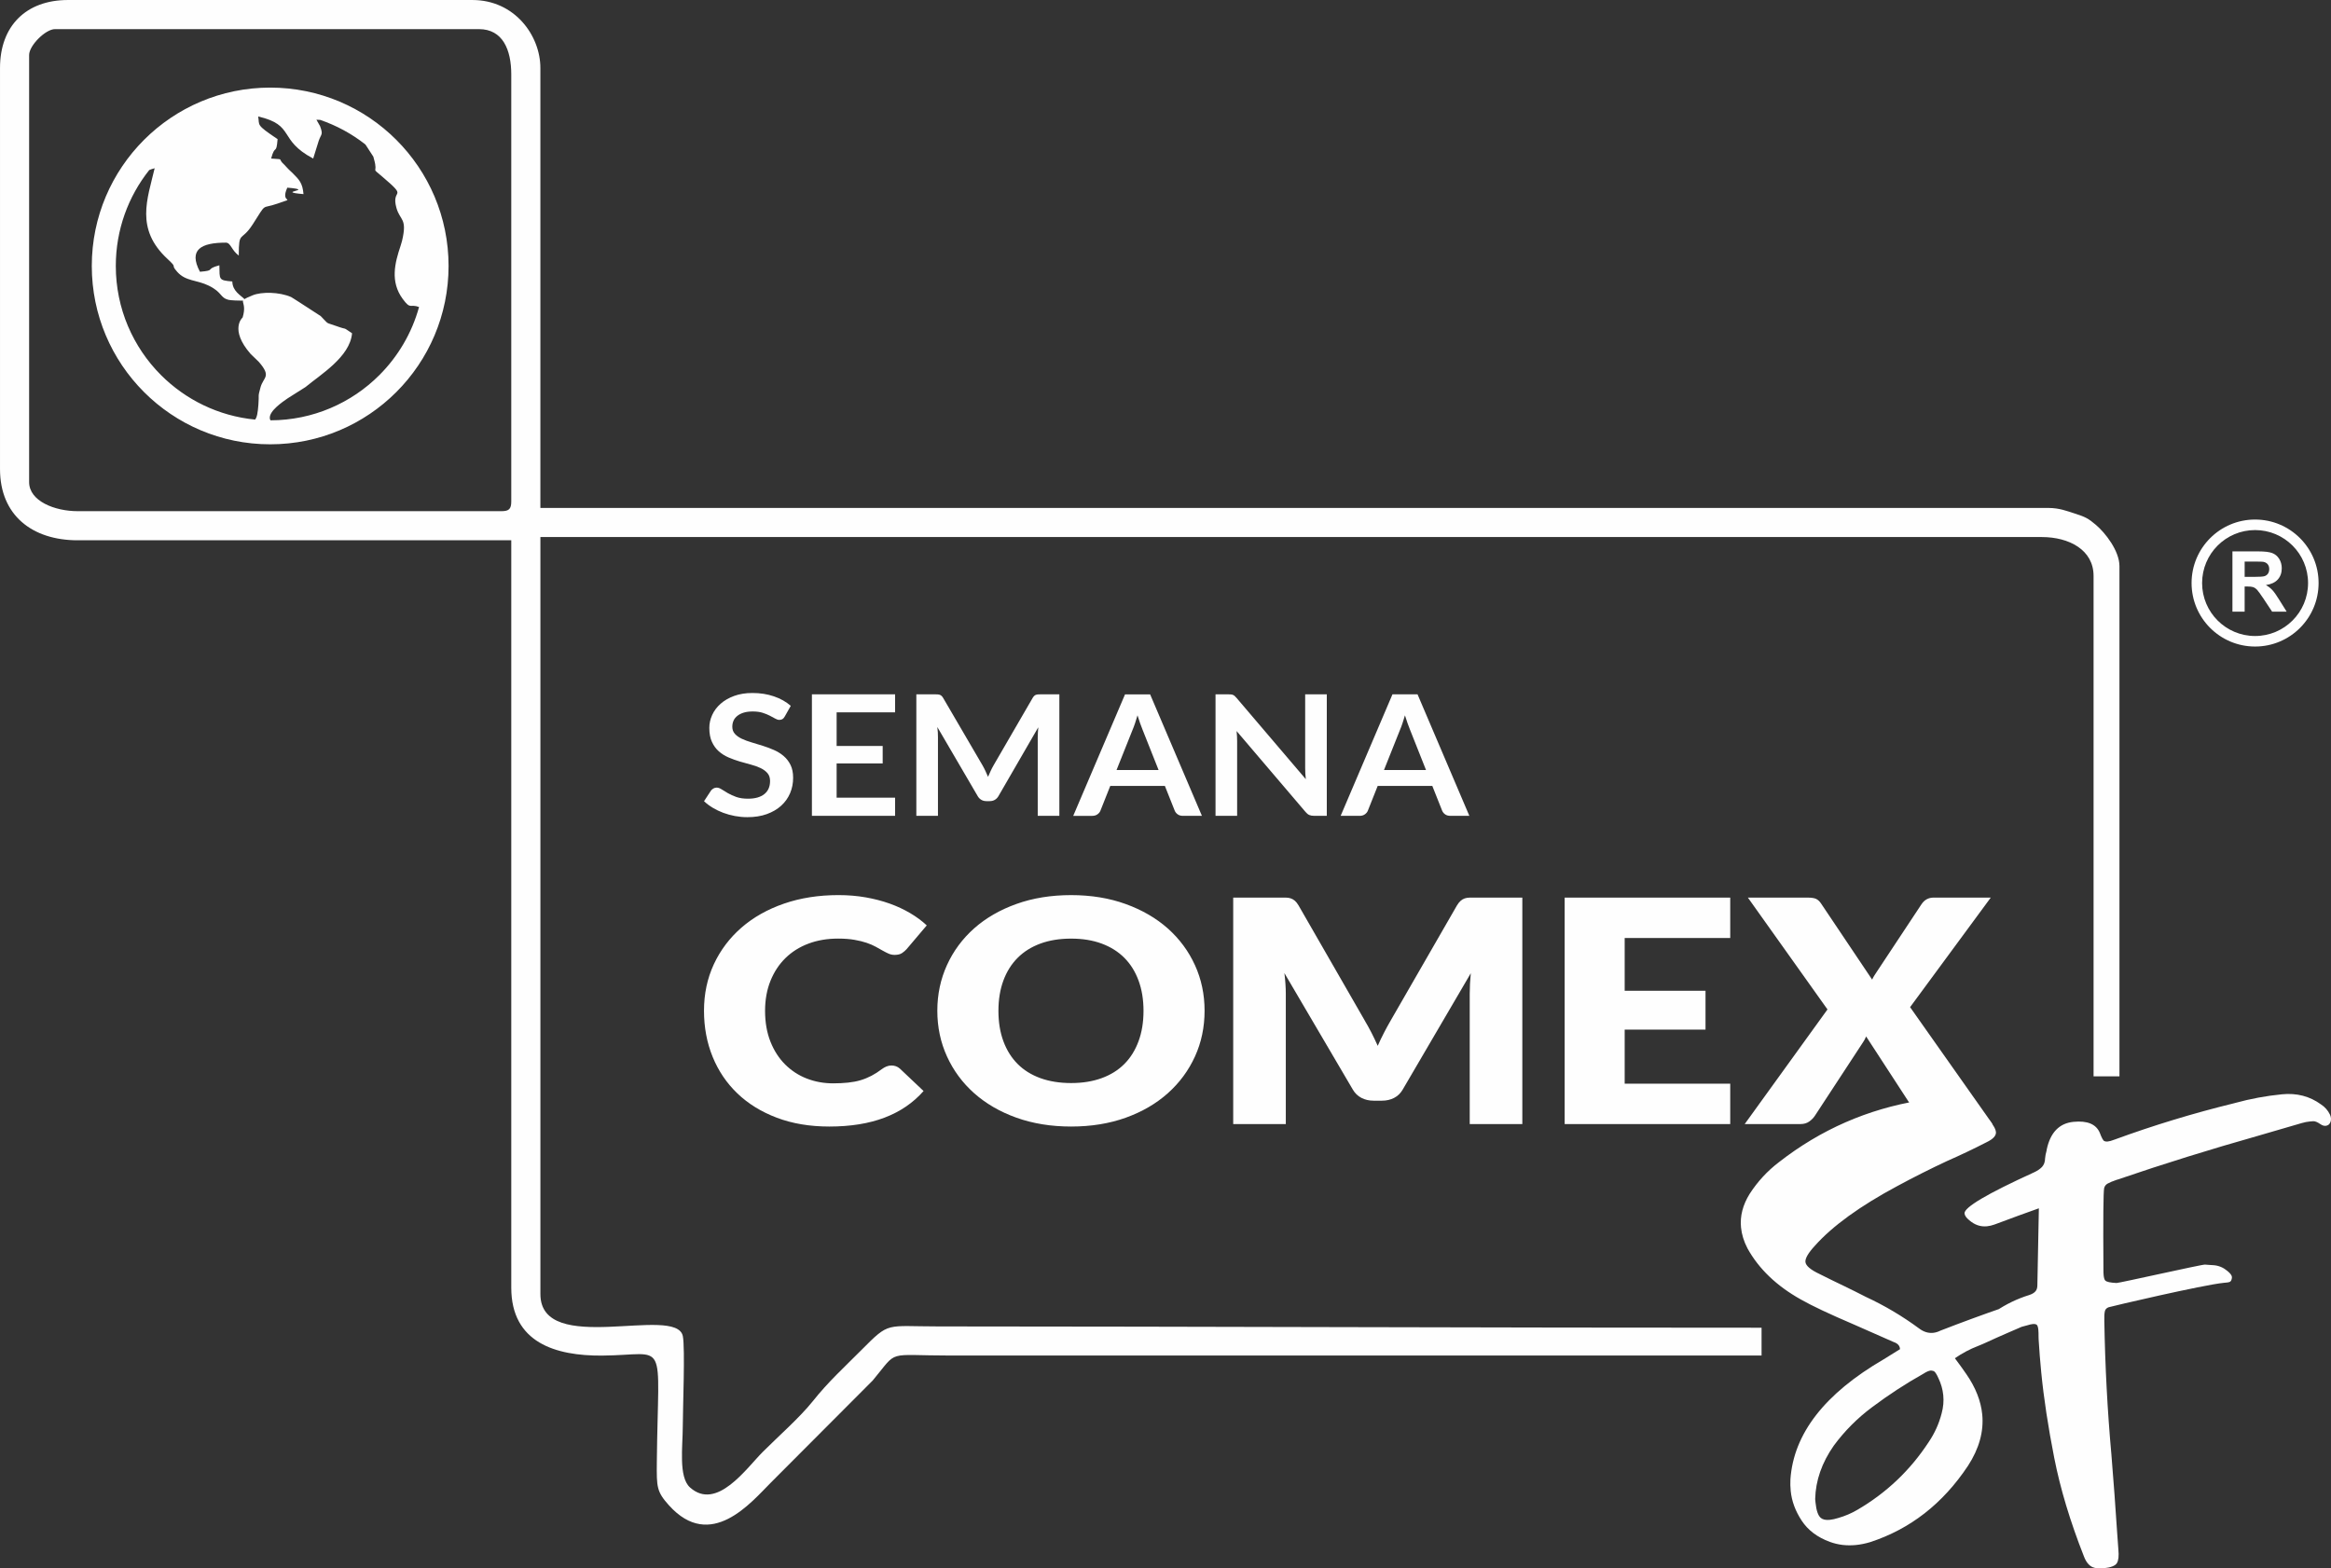
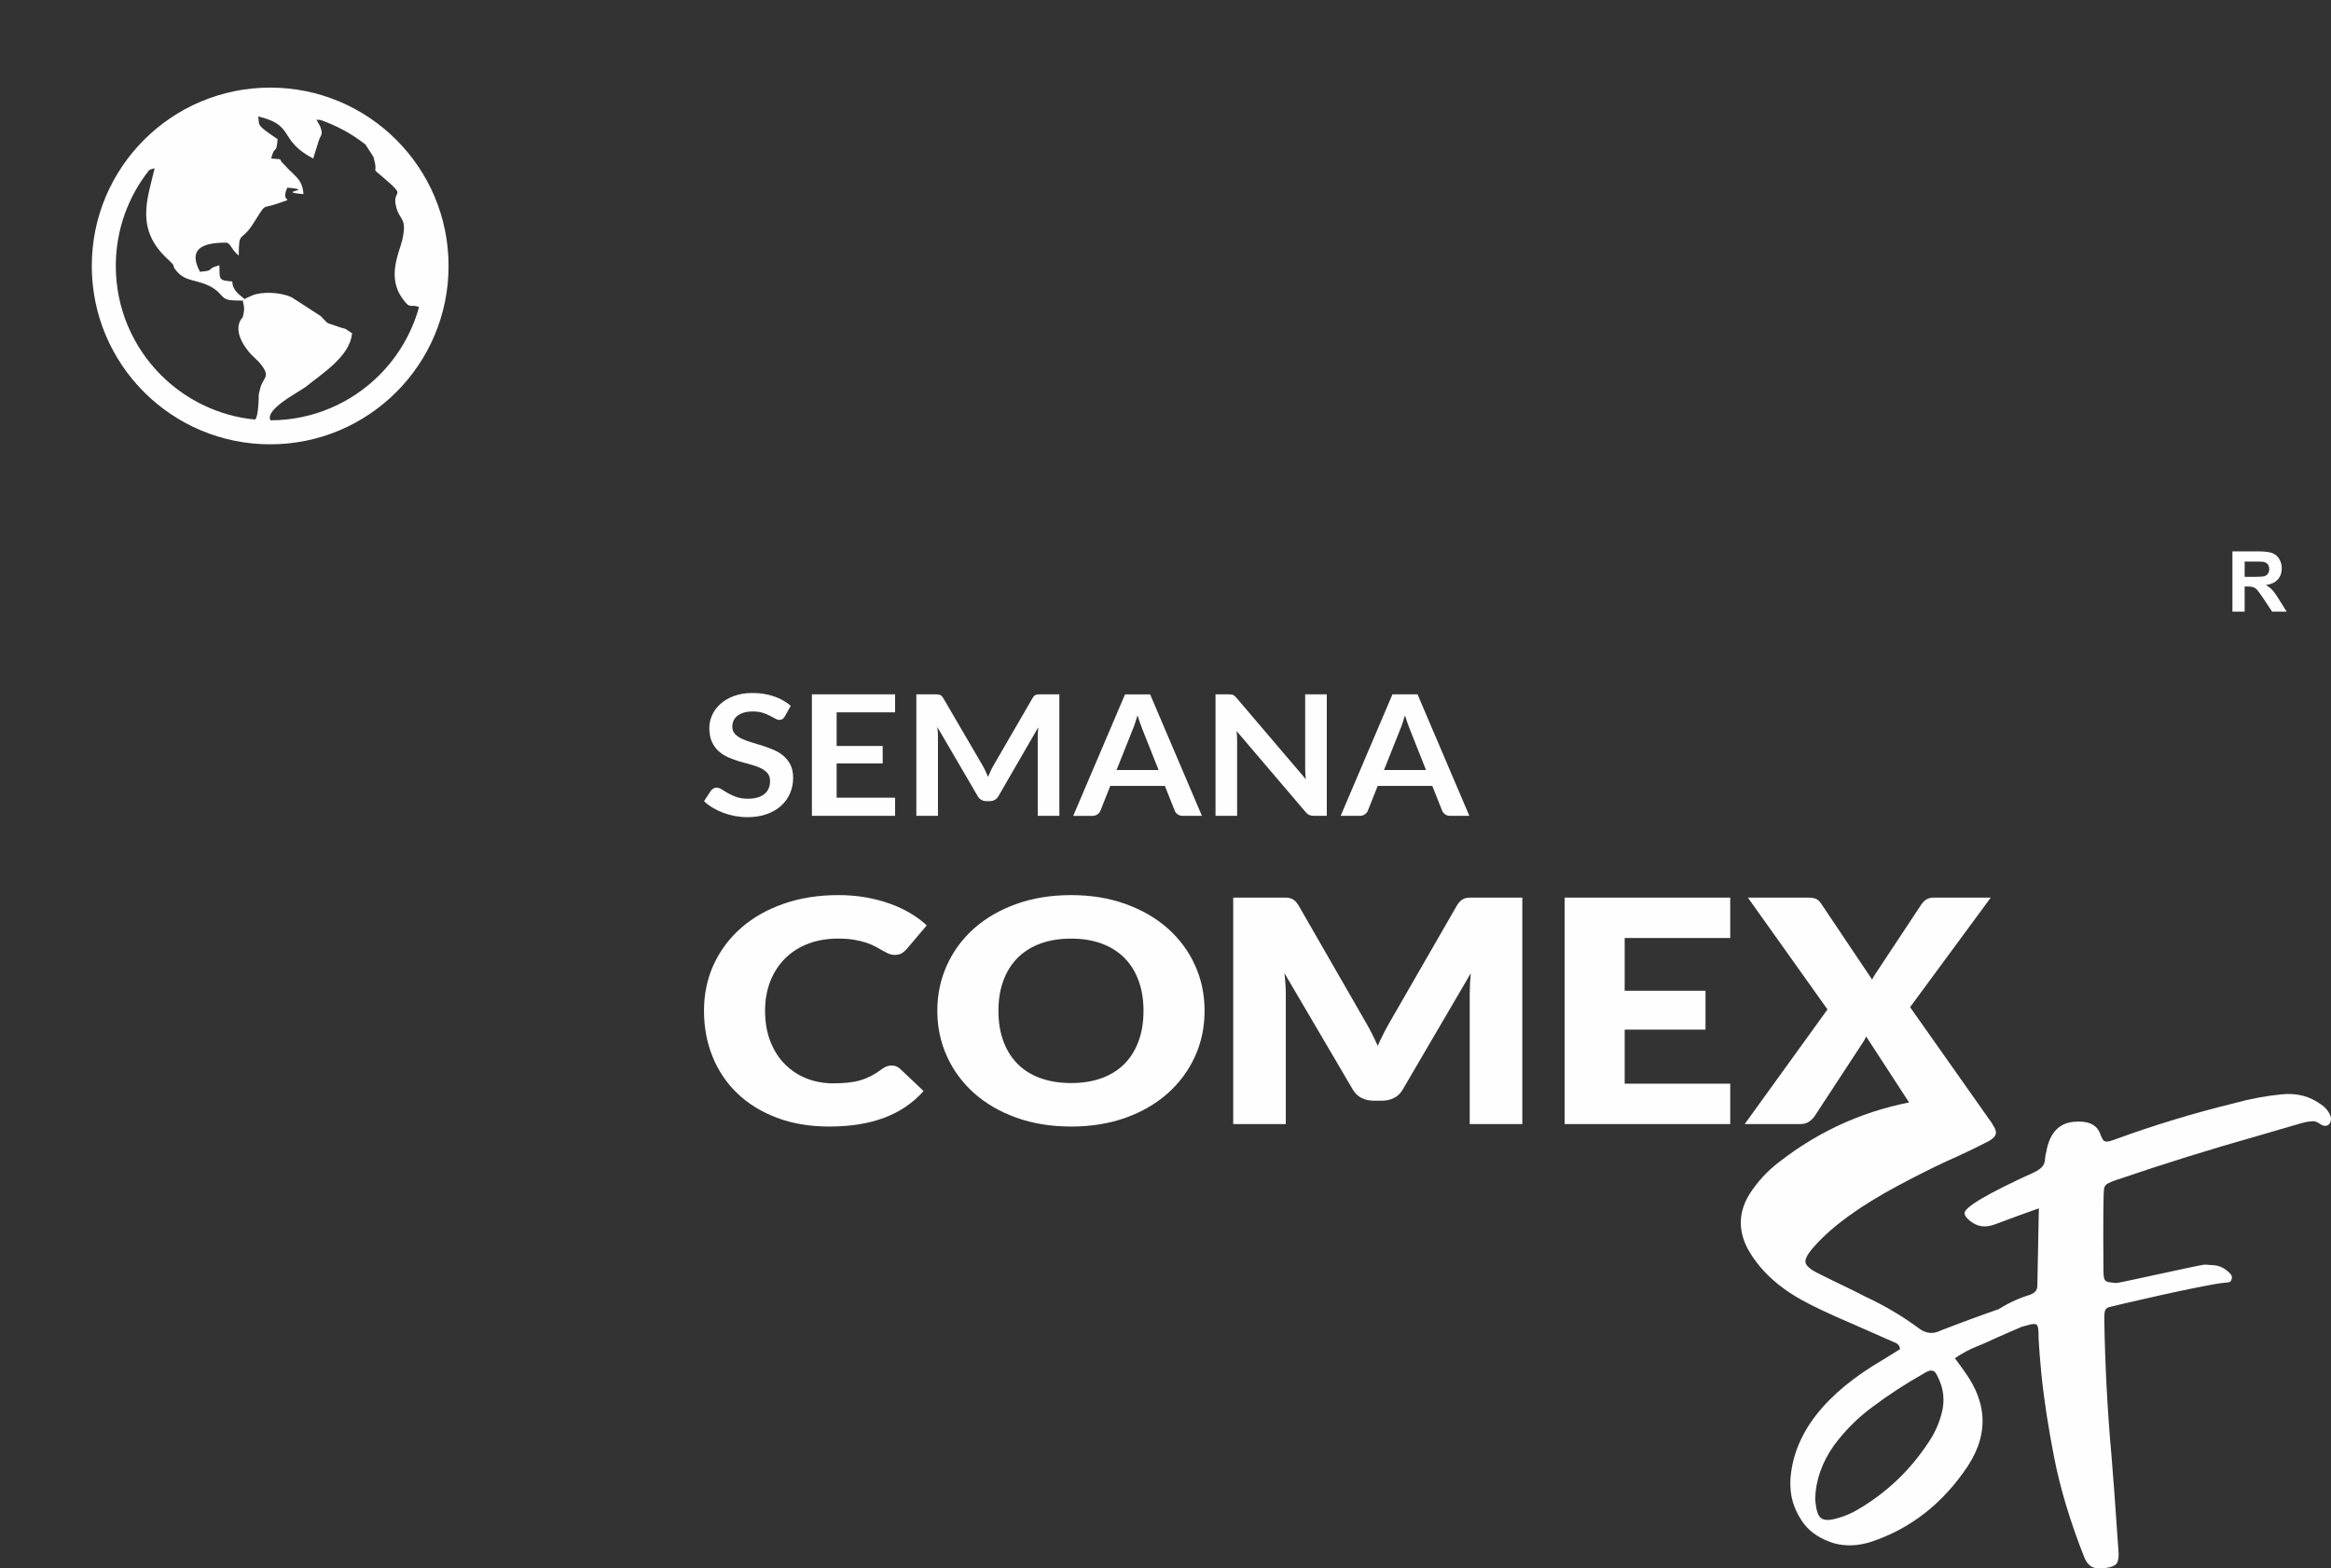
<svg xmlns="http://www.w3.org/2000/svg" xml:space="preserve" width="90.929mm" height="61.195mm" version="1.1" style="shape-rendering:geometricPrecision; text-rendering:geometricPrecision; image-rendering:optimizeQuality; fill-rule:evenodd; clip-rule:evenodd" viewBox="0 0 2849.72 1917.85">
  <rect x="0" y="0" width="2849.72" height="1917.85" fill="#333333" stroke="none" />
  <defs>
    <style type="text/css">
   
    .fil0 {fill:#FEFEFE}
    .fil1 {fill:#FEFEFE;fill-rule:nonzero}
   
  </style>
  </defs>
  <g id="Capa_x0020_1">
    <g id="_1873222791168">
-       <path class="fil0" d="M660.63 656.68l1835.52 0c33.37,0 63.3,15.69 63.3,47.47l0 611.95 31.65 0 0 -623.82c0,-18.77 -17.41,-40.82 -28.71,-50.41 -9.25,-7.86 -12.89,-9.79 -25.68,-13.88 -9.42,-3.01 -18.97,-6.91 -32.64,-6.91l-1843.44 0 0 -538c0,-39.32 -31.16,-83.07 -83.07,-83.07l-494.48 0c-51.27,0 -83.07,31.81 -83.07,83.07l0 490.53c0,56.24 39.14,87.03 94.94,87.03l530.09 0 0 913.8c0,67.49 54.4,83.49 110.71,83.13 82.11,-0.53 68.81,-25.53 67.24,130.55 -0.3,30.23 -0.21,35.82 14.77,52.48 51.21,56.97 100.7,-3.79 124.74,-27.82l124.44 -124.79c32.06,-38.4 14.44,-30.48 96.11,-30.48l990.51 0 0 -34.03c-312.22,0.11 -697.08,-1.49 -1006.34,-1.57 -65.08,-0.01 -59.19,-6.27 -93.95,28.68 -21.74,21.85 -40.56,38.86 -59.73,62.9 -15.72,19.71 -41.99,42.79 -60.92,61.72 -20.17,20.17 -56.41,72.78 -89.08,43.58 -14.26,-12.75 -8.83,-50.31 -8.83,-74.24 0.01,-20.54 3.01,-96.59 0.06,-110.82 -8,-38.62 -174.11,25.5 -174.11,-51.37l0 -925.68zm-625.03 -589.42c0,-11.6 20.05,-31.65 31.65,-31.65l518.22 0c29.3,0 39.56,25.39 39.56,55.39l0 522.17c0,9.11 -2.75,11.87 -11.87,11.87l-518.22 0c-28.02,0 -59.34,-12.3 -59.34,-35.61l0 -522.17z" />
      <path class="fil1" d="M959.36 876.13c-0.81,1.51 -1.75,2.57 -2.82,3.19 -1.08,0.62 -2.38,0.92 -3.86,0.92 -1.49,0 -3.16,-0.54 -5.01,-1.61 -1.86,-1.06 -4.06,-2.23 -6.58,-3.53 -2.52,-1.3 -5.46,-2.5 -8.84,-3.56 -3.38,-1.07 -7.4,-1.58 -12.01,-1.58 -4.16,0 -7.77,0.45 -10.85,1.37 -3.09,0.93 -5.69,2.23 -7.81,3.87 -2.11,1.65 -3.71,3.59 -4.76,5.89 -1.04,2.3 -1.56,4.83 -1.56,7.57 0,3.46 1.08,6.37 3.19,8.7 2.12,2.33 4.91,4.31 8.41,5.96 3.49,1.65 7.47,3.12 11.92,4.42 4.47,1.3 9.04,2.7 13.68,4.18 4.65,1.44 9.19,3.15 13.64,5.1 4.47,1.96 8.44,4.42 11.93,7.4 3.49,2.98 6.32,6.64 8.43,10.92 2.12,4.32 3.17,9.56 3.17,15.72 0,6.71 -1.23,12.98 -3.72,18.84 -2.49,5.86 -6.13,10.96 -10.92,15.31 -4.8,4.35 -10.67,7.77 -17.59,10.27 -6.91,2.5 -14.83,3.73 -23.75,3.73 -5.13,0 -10.19,-0.48 -15.16,-1.4 -4.98,-0.92 -9.74,-2.23 -14.31,-3.94 -4.57,-1.71 -8.84,-3.77 -12.82,-6.16 -3.99,-2.4 -7.55,-5.07 -10.67,-8.02l8.69 -13.25c0.82,-0.96 1.82,-1.75 2.97,-2.39 1.15,-0.65 2.42,-0.99 3.83,-0.99 1.86,0 3.86,0.72 6.02,2.12 2.16,1.4 4.72,2.95 7.66,4.66 2.93,1.71 6.4,3.28 10.37,4.69 3.97,1.4 8.74,2.09 14.31,2.09 8.55,0 15.17,-1.88 19.85,-5.61 4.69,-3.73 7.03,-9.08 7.03,-16.07 0,-3.9 -1.05,-7.09 -3.17,-9.56 -2.12,-2.46 -4.94,-4.55 -8.44,-6.23 -3.49,-1.68 -7.47,-3.08 -11.92,-4.25 -4.47,-1.17 -8.99,-2.43 -13.61,-3.8 -4.61,-1.37 -9.15,-3.02 -13.61,-4.93 -4.46,-1.92 -8.43,-4.42 -11.92,-7.5 -3.49,-3.08 -6.29,-6.95 -8.4,-11.57 -2.12,-4.63 -3.19,-10.31 -3.19,-17.1 0,-5.41 1.18,-10.68 3.53,-15.82 2.34,-5.13 5.76,-9.69 10.26,-13.66 4.5,-3.97 10,-7.16 16.54,-9.56 6.55,-2.4 14.02,-3.6 22.41,-3.6 9.51,0 18.29,1.37 26.32,4.14 8.02,2.74 14.86,6.61 20.51,11.58l-7.36 13.05zm134.92 -27.12l0 21.99 -71.48 0 0 41.1 56.31 0 0 21.37 -56.31 0 0 41.92 71.48 0 0 22.19 -101.69 0 0 -148.57 101.69 0zm106.94 86.92c1.26,2.19 2.45,4.45 3.52,6.82 1.08,2.36 2.12,4.76 3.16,7.16 1.04,-2.47 2.12,-4.9 3.24,-7.3 1.12,-2.4 2.3,-4.69 3.57,-6.89l47.72 -82.3c0.6,-1.03 1.23,-1.85 1.86,-2.47 0.63,-0.62 1.34,-1.07 2.12,-1.34 0.78,-0.27 1.63,-0.44 2.59,-0.51 0.97,-0.07 2.12,-0.11 3.46,-0.11l22.63 0 0 148.57 -26.43 0 0 -95.96c0,-1.78 0.07,-3.73 0.19,-5.86 0.11,-2.12 0.26,-4.28 0.48,-6.47l-48.73 84.25c-1.11,1.92 -2.56,3.39 -4.34,4.45 -1.78,1.07 -3.87,1.61 -6.25,1.61l-4.12 0c-2.38,0 -4.46,-0.55 -6.25,-1.61 -1.78,-1.06 -3.23,-2.53 -4.34,-4.45l-49.4 -84.56c0.3,2.26 0.52,4.45 0.63,6.61 0.11,2.16 0.15,4.18 0.15,6.03l0 95.96 -26.43 0 0 -148.57 22.64 0c1.34,0 2.49,0.03 3.45,0.11 0.97,0.07 1.86,0.24 2.64,0.51 0.78,0.28 1.48,0.72 2.15,1.34 0.67,0.62 1.3,1.44 1.9,2.47l48.18 82.5zm268.16 61.65l-23.19 0c-2.6,0 -4.72,-0.61 -6.39,-1.81 -1.68,-1.2 -2.9,-2.68 -3.64,-4.45l-12.05 -30.31 -66.79 0 -12.04 30.31c-0.6,1.57 -1.75,3.01 -3.49,4.32 -1.75,1.3 -3.9,1.95 -6.43,1.95l-23.31 0 63.34 -148.57 30.67 0 63.33 148.57zm-104.37 -56l51.41 0 -19.63 -49.42c-0.89,-2.19 -1.86,-4.8 -2.94,-7.78 -1.08,-2.98 -2.16,-6.2 -3.2,-9.69 -1.04,3.49 -2.05,6.75 -3.05,9.76 -1,3.02 -2.01,5.66 -2.97,7.91l-19.63 49.22zm136.71 -92.58c1.34,0 2.45,0.03 3.35,0.13 0.89,0.11 1.7,0.31 2.42,0.62 0.71,0.31 1.38,0.76 2.04,1.34 0.67,0.58 1.41,1.37 2.23,2.33l84.64 99.35c-0.3,-2.4 -0.49,-4.76 -0.6,-7.05 -0.11,-2.3 -0.18,-4.42 -0.18,-6.41l0 -90.31 26.43 0 0 148.57 -15.5 0c-2.38,0 -4.34,-0.34 -5.91,-1.03 -1.56,-0.68 -3.08,-1.91 -4.57,-3.7l-84.3 -98.94c0.23,2.19 0.41,4.35 0.51,6.51 0.12,2.16 0.15,4.15 0.15,5.93l0 91.23 -26.42 0 0 -148.57 15.72 0zm294.6 148.57l-23.2 0c-2.6,0 -4.72,-0.61 -6.39,-1.81 -1.68,-1.2 -2.9,-2.68 -3.64,-4.45l-12.04 -30.31 -66.79 0 -12.04 30.31c-0.59,1.57 -1.75,3.01 -3.49,4.32 -1.74,1.3 -3.9,1.95 -6.43,1.95l-23.31 0 63.34 -148.57 30.66 0 63.34 148.57zm-104.37 -56l51.41 0 -19.62 -49.42c-0.9,-2.19 -1.86,-4.8 -2.94,-7.78 -1.08,-2.98 -2.15,-6.2 -3.2,-9.69 -1.03,3.49 -2.05,6.75 -3.04,9.76 -1.01,3.02 -2.01,5.66 -2.97,7.91l-19.63 49.22z" />
      <path class="fil1" d="M1090.06 1302.86c1.72,0 3.45,0.25 5.17,0.88 1.73,0.57 3.38,1.58 4.96,2.97l28.91 27.35c-12.66,14.37 -28.48,25.2 -47.54,32.48 -19.06,7.28 -41.65,10.95 -67.69,10.95 -23.88,0 -45.25,-3.61 -64.17,-10.77 -18.91,-7.15 -34.96,-17.03 -48.12,-29.63 -13.16,-12.6 -23.3,-27.54 -30.35,-44.82 -7.05,-17.35 -10.57,-36.09 -10.57,-56.41 0,-20.63 4.03,-39.57 12.08,-56.91 8.06,-17.29 19.35,-32.16 33.8,-44.76 14.46,-12.54 31.73,-22.28 51.86,-29.25 20.14,-6.96 42.37,-10.45 66.68,-10.45 11.8,0 22.95,0.95 33.38,2.79 10.43,1.84 20.14,4.37 29.2,7.59 9.07,3.23 17.41,7.16 25.03,11.65 7.63,4.49 14.39,9.5 20.29,15l-24.61 29.06c-1.58,1.78 -3.45,3.36 -5.61,4.81 -2.16,1.46 -5.18,2.22 -9.07,2.22 -2.59,0 -5.03,-0.51 -7.33,-1.52 -2.3,-1.01 -4.75,-2.28 -7.34,-3.74 -2.59,-1.46 -5.4,-3.04 -8.49,-4.75 -3.09,-1.7 -6.76,-3.29 -11,-4.74 -4.24,-1.46 -9.21,-2.66 -14.89,-3.67 -5.69,-1.01 -12.38,-1.52 -19.99,-1.52 -13.24,0 -25.33,2.03 -36.26,6.14 -10.93,4.11 -20.29,10 -28.12,17.66 -7.84,7.66 -13.95,16.96 -18.35,27.85 -4.38,10.89 -6.61,23.11 -6.61,36.66 0,14.18 2.23,26.78 6.61,37.79 4.39,11.01 10.36,20.26 17.92,27.79 7.56,7.53 16.32,13.29 26.39,17.22 10.08,3.93 20.86,5.89 32.37,5.89 6.61,0 12.66,-0.32 18.13,-0.89 5.46,-0.57 10.57,-1.52 15.25,-2.91 4.68,-1.39 9.14,-3.23 13.38,-5.44 4.24,-2.22 8.48,-4.94 12.81,-8.23 1.72,-1.27 3.59,-2.35 5.61,-3.17 2.01,-0.83 4.1,-1.2 6.26,-1.2zm382.58 -66.98c0,20.07 -3.89,38.69 -11.73,55.9 -7.84,17.22 -18.91,32.22 -33.16,44.95 -14.24,12.72 -31.36,22.72 -51.43,29.94 -20.07,7.22 -42.37,10.82 -66.83,10.82 -24.46,0 -46.75,-3.61 -66.9,-10.82 -20.14,-7.22 -37.33,-17.22 -51.65,-29.94 -14.31,-12.73 -25.38,-27.73 -33.22,-44.95 -7.85,-17.22 -11.81,-35.83 -11.81,-55.9 0,-20 3.96,-38.61 11.81,-55.84 7.84,-17.22 18.92,-32.16 33.22,-44.89 14.32,-12.66 31.51,-22.6 51.65,-29.81 20.14,-7.22 42.44,-10.83 66.9,-10.83 24.45,0 46.76,3.67 66.83,10.96 20.06,7.27 37.18,17.22 51.43,29.88 14.25,12.73 25.32,27.66 33.16,44.89 7.84,17.22 11.73,35.77 11.73,55.64zm-74.66 0.13c0,-13.68 -2.02,-26.02 -6.05,-36.97 -4.02,-10.95 -9.77,-20.2 -17.33,-27.79 -7.55,-7.6 -16.83,-13.42 -27.76,-17.47 -10.93,-4.05 -23.37,-6.08 -37.33,-6.08 -14.09,0 -26.61,2.03 -37.62,6.08 -11,4.05 -20.28,9.87 -27.83,17.47 -7.56,7.59 -13.38,16.84 -17.41,27.79 -4.03,10.95 -6.04,23.3 -6.04,36.97 0,13.8 2.01,26.14 6.04,37.09 4.03,10.95 9.85,20.26 17.41,27.85 7.55,7.6 16.83,13.35 27.83,17.35 11.01,3.98 23.53,6.01 37.62,6.01 13.96,0 26.4,-2.03 37.33,-6.01 10.93,-3.99 20.21,-9.75 27.76,-17.35 7.56,-7.59 13.31,-16.9 17.33,-27.85 4.03,-10.95 6.05,-23.3 6.05,-37.09zm270.38 11.77c2.88,4.81 5.69,9.88 8.35,15.07 2.66,5.19 5.17,10.51 7.62,15.95 2.45,-5.57 5.04,-11.01 7.78,-16.27 2.73,-5.26 5.54,-10.38 8.42,-15.32l80.7 -140.16c1.44,-2.41 2.96,-4.24 4.47,-5.57 1.51,-1.33 3.16,-2.34 5.04,-2.97 1.87,-0.63 4.02,-0.95 6.4,-0.95 2.37,0 5.11,0 8.28,0l55.67 0 0 276.9 -64.3 0 0 -159.35c0,-7.72 0.43,-16.08 1.3,-25.07l-83.3 142.37c-2.59,4.43 -6.04,7.78 -10.43,10.06 -4.39,2.28 -9.42,3.42 -15.04,3.42l-9.93 0c-5.61,0 -10.57,-1.14 -14.96,-3.42 -4.38,-2.28 -7.91,-5.63 -10.5,-10.06l-83.72 -142.57c0.57,4.43 1.01,8.86 1.29,13.23 0.29,4.37 0.44,8.36 0.44,12.03l0 159.35 -64.3 0 0 -276.9 55.67 0c3.17,0 5.97,0 8.34,0 2.38,0 4.47,0.32 6.33,0.95 1.87,0.64 3.6,1.65 5.11,2.97 1.51,1.33 2.94,3.17 4.38,5.57l80.92 140.73zm446.9 -150.22l0 49.38 -129.04 0 0 64.57 98.83 0 0 47.48 -98.83 0 0 66.09 129.04 0 0 49.38 -202.4 0 0 -276.9 202.4 0zm118.9 136.74l-97.32 -136.74 72.93 0c4.75,0 8.27,0.51 10.51,1.59 2.23,1.07 4.17,2.91 5.9,5.44l62.58 93.25c0.72,-1.65 1.58,-3.22 2.52,-4.74 0.93,-1.52 1.94,-3.11 3.09,-4.75l54.8 -82.8c3.6,-5.32 8.49,-7.98 14.68,-7.98l69.92 0 -98.62 133.95 100.77 142.95 -72.93 0c-4.76,0 -8.56,-1.01 -11.51,-3.04 -2.95,-2.02 -5.33,-4.43 -7.05,-7.22l-63.02 -96.86c-1.15,2.79 -2.44,5.19 -3.88,7.22l-58.7 89.64c-1.73,2.66 -4.03,5 -6.9,7.09 -2.88,2.09 -6.47,3.17 -10.79,3.17l-68.19 0 101.21 -140.16z" />
      <path class="fil1" d="M2268.92 1889.18c5.6,-0.55 11.41,-1.74 17.25,-3.47 49.07,-15.97 88.97,-47.04 119.76,-93.38 13.66,-21.05 19.46,-42.04 17.41,-62.88 -1.61,-16.37 -8.09,-32.79 -19.33,-49.09 -4.43,-6.46 -9.15,-12.98 -14.12,-19.56 9.19,-6.3 18.69,-11.3 28.31,-14.99 3.49,-1.4 6.89,-2.8 10.18,-4.36 8.45,-3.92 16.83,-7.67 25.31,-11.33 8.49,-3.58 16.88,-7.23 25.35,-10.98 4.73,-2.23 7.05,-4.67 6.78,-7.47 -0.18,-1.84 -1.28,-4.03 -3.31,-6.66 -5.16,-7.54 -11.95,-10.93 -20.09,-10.13 -2.28,0.23 -4.53,0.71 -6.74,1.55 -2.22,0.83 -4.35,1.58 -6.4,2.31 -25.64,8.88 -51.32,18.31 -76.94,28.26 -3.12,1.55 -6.12,2.46 -9.1,2.75 -5.95,0.59 -11.7,-1.24 -17.34,-5.54 -20.3,-14.97 -41.89,-27.78 -64.86,-38.43 -8.75,-4.53 -17.58,-8.87 -26.49,-13.21 -9.92,-4.68 -19.86,-9.62 -29.9,-14.65 -11.22,-5.26 -17.01,-10.25 -17.46,-14.81 -0.42,-4.29 3.34,-10.94 11.49,-19.78 21.57,-24.22 55.31,-48.67 100.99,-73.14 20.06,-10.81 40.27,-21.03 60.72,-30.55 16.27,-7.17 32.31,-14.76 48.21,-22.95 8.1,-3.9 11.93,-8.07 11.49,-12.54 -0.3,-3.07 -2.28,-7.03 -6.11,-11.77 -12.43,-15.75 -28.6,-24.76 -48.46,-27.14 -10.12,-1.39 -20.22,-1.54 -30.11,-0.57 -2.89,0.29 -5.69,0.56 -8.47,1.01 -63.68,10.43 -121.04,35.52 -172.02,75.28 -14.31,10.87 -26.28,23.89 -36.02,38.99 -8.31,13.46 -11.83,27.06 -10.47,40.89 0.85,8.58 3.45,17.07 7.92,25.65 13.87,25.06 35.63,45.9 65.19,62.43 13.77,7.84 35.18,17.92 64.43,30.42l48.98 21.6c4.85,1.65 7.41,4.31 7.78,8.08l0.07 0.7 -19.99 12.4c-72.06,41.92 -110.03,90.83 -113.98,146.64 -0.23,4.88 -0.12,9.56 0.34,14.2 1.23,12.52 5.69,24.63 13.39,36.33 7.7,11.79 19.25,20.47 34.47,26.04 10,3.7 20.64,4.95 31.93,3.84zm-32.02 -30.78c-4.81,0.47 -8.43,-0.32 -10.83,-2.29 -3.37,-2.76 -5.57,-9 -6.54,-18.8l-0.42 -4.29c0.51,-22.67 8.16,-44.55 22.81,-65.44 13.26,-17.92 28.79,-33.51 46.65,-46.84 20.09,-15.06 41.1,-28.8 63.04,-41.12 3.57,-2.3 6.45,-3.55 8.73,-3.78 0.79,-0.08 1.96,0.17 3.51,0.63 1.55,0.46 3.51,3.28 5.89,8.61 3.23,6.75 5.24,13.72 5.95,20.89 0.71,7.18 0.11,14.57 -1.97,22.2 -3.26,12.61 -8.48,24.26 -15.74,34.96 -22.5,34.48 -51.51,62.08 -87.11,82.91 -7.35,4.35 -15.16,7.68 -23.58,10.1 -3.86,1.18 -7.32,1.96 -10.39,2.26zm334.46 59.25c9.02,-0.89 14.55,-3.02 16.61,-6.32 1.97,-3.29 2.58,-8.83 1.8,-16.7l-1.43 -19.84c-2.09,-32.05 -4.44,-64 -7.06,-95.91 -4.92,-54.41 -7.73,-108.93 -8.68,-163.55 -0.18,-5.37 0.07,-9.2 0.61,-11.73 0.46,-2.43 2.05,-4.22 4.62,-5.14 2.55,-0.91 115.02,-27.31 140.86,-29.87l3.85 -0.38c1.05,-0.1 2.09,-0.31 3.12,-0.66 1.1,-0.38 1.92,-1.33 2.38,-2.71 0.49,-1.45 0.63,-2.63 0.55,-3.41 -0.2,-2.09 -2.03,-4.48 -5.4,-7.24 -0.18,0.02 -0.27,-0.06 -0.29,-0.24 -4.81,-4.04 -10.42,-6.44 -16.68,-6.93 -3.63,-0.29 -7.2,-0.36 -10.59,-0.72 -3.39,-0.36 -105.07,22.66 -108.18,22.5 -7.46,-0.38 -12.06,-1.28 -13.74,-3.07 -0.99,-1.05 -1.65,-3.28 -1.97,-6.52 -0.2,-2.01 -0.28,-4.66 -0.24,-7.75 -0.42,-60.86 -0.13,-93.77 0.89,-98.73 0.64,-2.45 2.13,-4.37 4.4,-5.56 2.26,-1.28 6.08,-2.9 11.46,-4.75l0.44 -0.04c56.86,-19.48 114.07,-37.22 171.6,-53.5l53.62 -15.62c3.43,-1.05 6.73,-1.64 9.97,-1.96 0.53,-0.05 1.84,-0.18 4.12,-0.32 2.19,-0.13 5.15,1.08 8.84,3.64 2.28,1.54 4.38,2.22 6.48,2.01 1.31,-0.13 2.67,-0.71 3.9,-1.71 1.91,-2.13 2.72,-4.69 2.42,-7.75 -0.14,-1.4 -0.54,-2.78 -1.22,-4.3 -2.44,-5.06 -6.04,-9.22 -10.85,-12.36 -13.72,-10.05 -29.69,-14.23 -47.81,-12.44 -19.52,1.92 -38.53,5.47 -57.2,10.58l-1.55 0.42c-49.54,12.13 -98.2,26.91 -146.06,44.44 -3.49,1.4 -6.33,2.13 -8.52,2.34 -1.23,0.12 -2.48,-0.02 -3.86,-0.59 -1.38,-0.57 -3.22,-3.92 -5.5,-10.06 -4.49,-10.61 -15.19,-15.12 -32.17,-13.45 -17.25,1.7 -28.17,12.85 -32.67,33.54l-0.33 2.07c-0.93,3.1 -1.44,5.98 -1.7,8.74 -0.07,4.69 -1.39,8.27 -3.87,10.9 -2.49,2.54 -5.73,4.72 -9.7,6.52 -57.35,26.15 -85.67,42.91 -84.94,50.26 0.26,2.63 2.21,5.36 5.77,8.27 6.57,5.72 13.8,8.19 21.68,7.41 2.98,-0.29 6,-1.03 9.16,-2.14 21.99,-8.26 40.08,-14.82 54.26,-19.84l-1.84 94.4c-0.03,3.27 -0.94,5.75 -2.71,7.52 -1.68,1.76 -4.03,3.04 -7.03,4.05 -14.75,4.54 -28.5,11.2 -41.35,19.89 -4.91,3.93 -7.29,7.7 -6.93,11.29 0.34,3.41 3.32,6.74 8.77,10 3.98,1.82 7.94,2.58 11.88,2.19l4.09 -0.67 21.45 -5.74c2.31,-0.76 4.38,-1.23 6.05,-1.39 2.28,-0.23 3.9,0.06 4.95,0.84 0.96,0.79 1.69,2.75 2.01,5.99 0.14,1.4 0.19,2.81 0.23,4.13 0.05,1.41 0.08,2.65 0.03,3.89 -0.05,1.24 -0.03,2.39 0.09,3.61 0.81,13.53 1.88,27.13 3.21,40.61 3.13,31.78 8.42,66.61 15.85,104.33 7.43,37.81 19.53,78.07 36.38,120.78 2.51,6.65 6.02,10.9 10.29,12.95 3.51,1.51 7.89,2.05 13.41,1.51z" />
-       <path class="fil1" d="M2756.91 635.27c21.44,0 40.85,8.69 54.9,22.74 14.05,14.05 22.74,33.46 22.74,54.9 0,21.43 -8.69,40.85 -22.74,54.9 -14.05,14.05 -33.46,22.74 -54.9,22.74 -21.44,0 -40.85,-8.69 -54.9,-22.74 -14.05,-14.05 -22.74,-33.46 -22.74,-54.9 0,-21.44 8.69,-40.85 22.74,-54.9 14.05,-14.05 33.46,-22.74 54.9,-22.74zm45.8 31.84c-11.72,-11.72 -27.91,-18.97 -45.8,-18.97 -17.89,0 -34.08,7.25 -45.8,18.97 -11.72,11.72 -18.97,27.91 -18.97,45.8 0,17.89 7.25,34.08 18.97,45.8 11.72,11.72 27.91,18.97 45.8,18.97 17.89,0 34.08,-7.25 45.8,-18.97 11.72,-11.72 18.97,-27.91 18.97,-45.8 0,-17.89 -7.25,-34.08 -18.97,-45.8z" />
      <path class="fil1" d="M2729.22 747.9l0 -73.69 31.34 0c7.87,0 13.6,0.67 17.17,1.99 3.59,1.32 6.43,3.67 8.58,7.05 2.14,3.4 3.22,7.26 3.22,11.61 0,5.54 -1.61,10.1 -4.85,13.71 -3.24,3.6 -8.08,5.87 -14.53,6.81 3.21,1.87 5.85,3.93 7.93,6.17 2.09,2.25 4.9,6.24 8.44,11.97l8.99 14.38 -17.79 0 -10.67 -16.09c-3.83,-5.71 -6.45,-9.31 -7.88,-10.81 -1.4,-1.48 -2.9,-2.5 -4.48,-3.05 -1.6,-0.55 -4.1,-0.82 -7.53,-0.82l-3.02 0 0 30.77 -14.92 0zm14.92 -42.51l11.02 0c7.13,0 11.58,-0.31 13.36,-0.91 1.77,-0.6 3.17,-1.65 4.17,-3.12 1.01,-1.48 1.51,-3.33 1.51,-5.54 0,-2.49 -0.67,-4.48 -1.99,-6.02 -1.32,-1.53 -3.19,-2.49 -5.59,-2.88 -1.22,-0.17 -4.84,-0.26 -10.86,-0.26l-11.61 0 0 18.73z" />
      <path class="fil0" d="M446.18 176.23c-16.3,-12.7 -34.75,-22.79 -54.7,-29.62 -1.48,-0.13 -3.02,-0.21 -4.64,-0.24l4.4 7.78c4.18,11.04 1.31,9.4 -1.63,18.13l-6.73 21.57c-43.46,-22.99 -21.46,-40.76 -67.25,-51.43 1.94,11.35 -3.39,9.53 23.74,27.7 -1.68,20.23 -3.01,5.36 -7.91,23.73 17.74,1.48 6.59,-0.85 16.14,7.59l3.81 4.1c0.58,0.57 1.38,1.43 1.95,2.01 0.81,0.81 3.27,3.02 4.08,3.83 8.5,8.48 12.45,12.45 13.58,25.98 -36.47,-3.18 16.69,-4.72 -19.78,-7.91 -9.72,21 12.75,10.8 -11.92,19.47 -20.73,7.28 -12.53,-2.49 -30.32,25.31 -14.28,22.32 -17.1,6.8 -17.1,38.28 -9.01,-6.6 -9.78,-15.82 -15.82,-15.82 -30.1,0 -46.04,8.41 -31.65,35.6 20.24,-1.68 5.36,-3 23.74,-7.91 0.39,17.54 -1.26,18.36 15.82,19.78 0.26,11.94 10.16,16.79 14.92,21.6 -0.01,-0.01 -1.39,0.92 -1.71,1.88 -5.11,0.08 -15.1,-0.41 -17.38,-0.93 -11.22,-2.6 -7.6,-9.11 -24.66,-17.44 -15.01,-7.33 -28.12,-5.16 -38.51,-16.88 -9.24,-10.43 1.67,-3.23 -11.9,-15.78 -39.78,-36.83 -24.45,-73.32 -15.7,-110.9 -2.73,0.73 -4.87,1.44 -6.62,2.21 -25.58,32.2 -40.87,72.96 -40.87,117.29 0,52.12 21.13,99.3 55.28,133.45 30.07,30.07 70.26,50.05 115.01,54.39 2.25,-2.58 3.26,-8.02 4.04,-18.25 1.05,-13.8 -0.96,-8.22 2.59,-21.2 3.49,-12.76 13.9,-12.81 -2.16,-31.21l-10.05 -9.72c-26.25,-30.23 -9.67,-44.46 -9.66,-44.48 6.75,-22.6 -9.49,-18.16 12.16,-27.08 10.98,-4.53 32.68,-4.22 47.15,2.11 1.27,0.56 5.54,3.64 9.72,6.13l26.39 17.13c11.18,11.28 4.69,6.93 19.37,12.27 14.92,5.43 5.81,-0.09 18.97,8.73 -2.4,28.88 -38.76,50.68 -56.87,65.77l-21.81 13.79c-6.16,4.28 -22.61,15.36 -21.86,24.3 0.08,1.01 0.37,1.88 0.84,2.61 51.96,-0.1 99.01,-21.21 133.08,-55.28 22.77,-22.77 39.75,-51.34 48.54,-83.29 -11.3,-4.19 -10.01,3.74 -20.01,-9.91 -15.43,-21.09 -9.67,-43.79 -2.62,-64.74 0.42,-1.23 1.51,-4.86 1.82,-6.16 6.68,-28.12 -2.39,-24.48 -6.84,-40.31 -7.07,-25.19 15.74,-10.12 -17.18,-38.14 -15.08,-12.83 -4.72,-2.33 -10.24,-21.43 -0.3,-1.03 -0.49,-2.13 -0.83,-3.12l-9.34 -14.4 -0.87 -0.91zm-115.88 -69.12c60.22,0 114.75,24.41 154.21,63.88 39.46,39.46 63.88,93.99 63.88,154.21 0,60.22 -24.41,114.75 -63.88,154.21 -39.46,39.46 -93.99,63.88 -154.21,63.88 -60.22,0 -114.75,-24.41 -154.21,-63.88 -39.46,-39.46 -63.88,-93.99 -63.88,-154.21 0,-60.22 24.41,-114.75 63.88,-154.21 39.46,-39.46 93.99,-63.88 154.21,-63.88z" />
    </g>
  </g>
</svg>